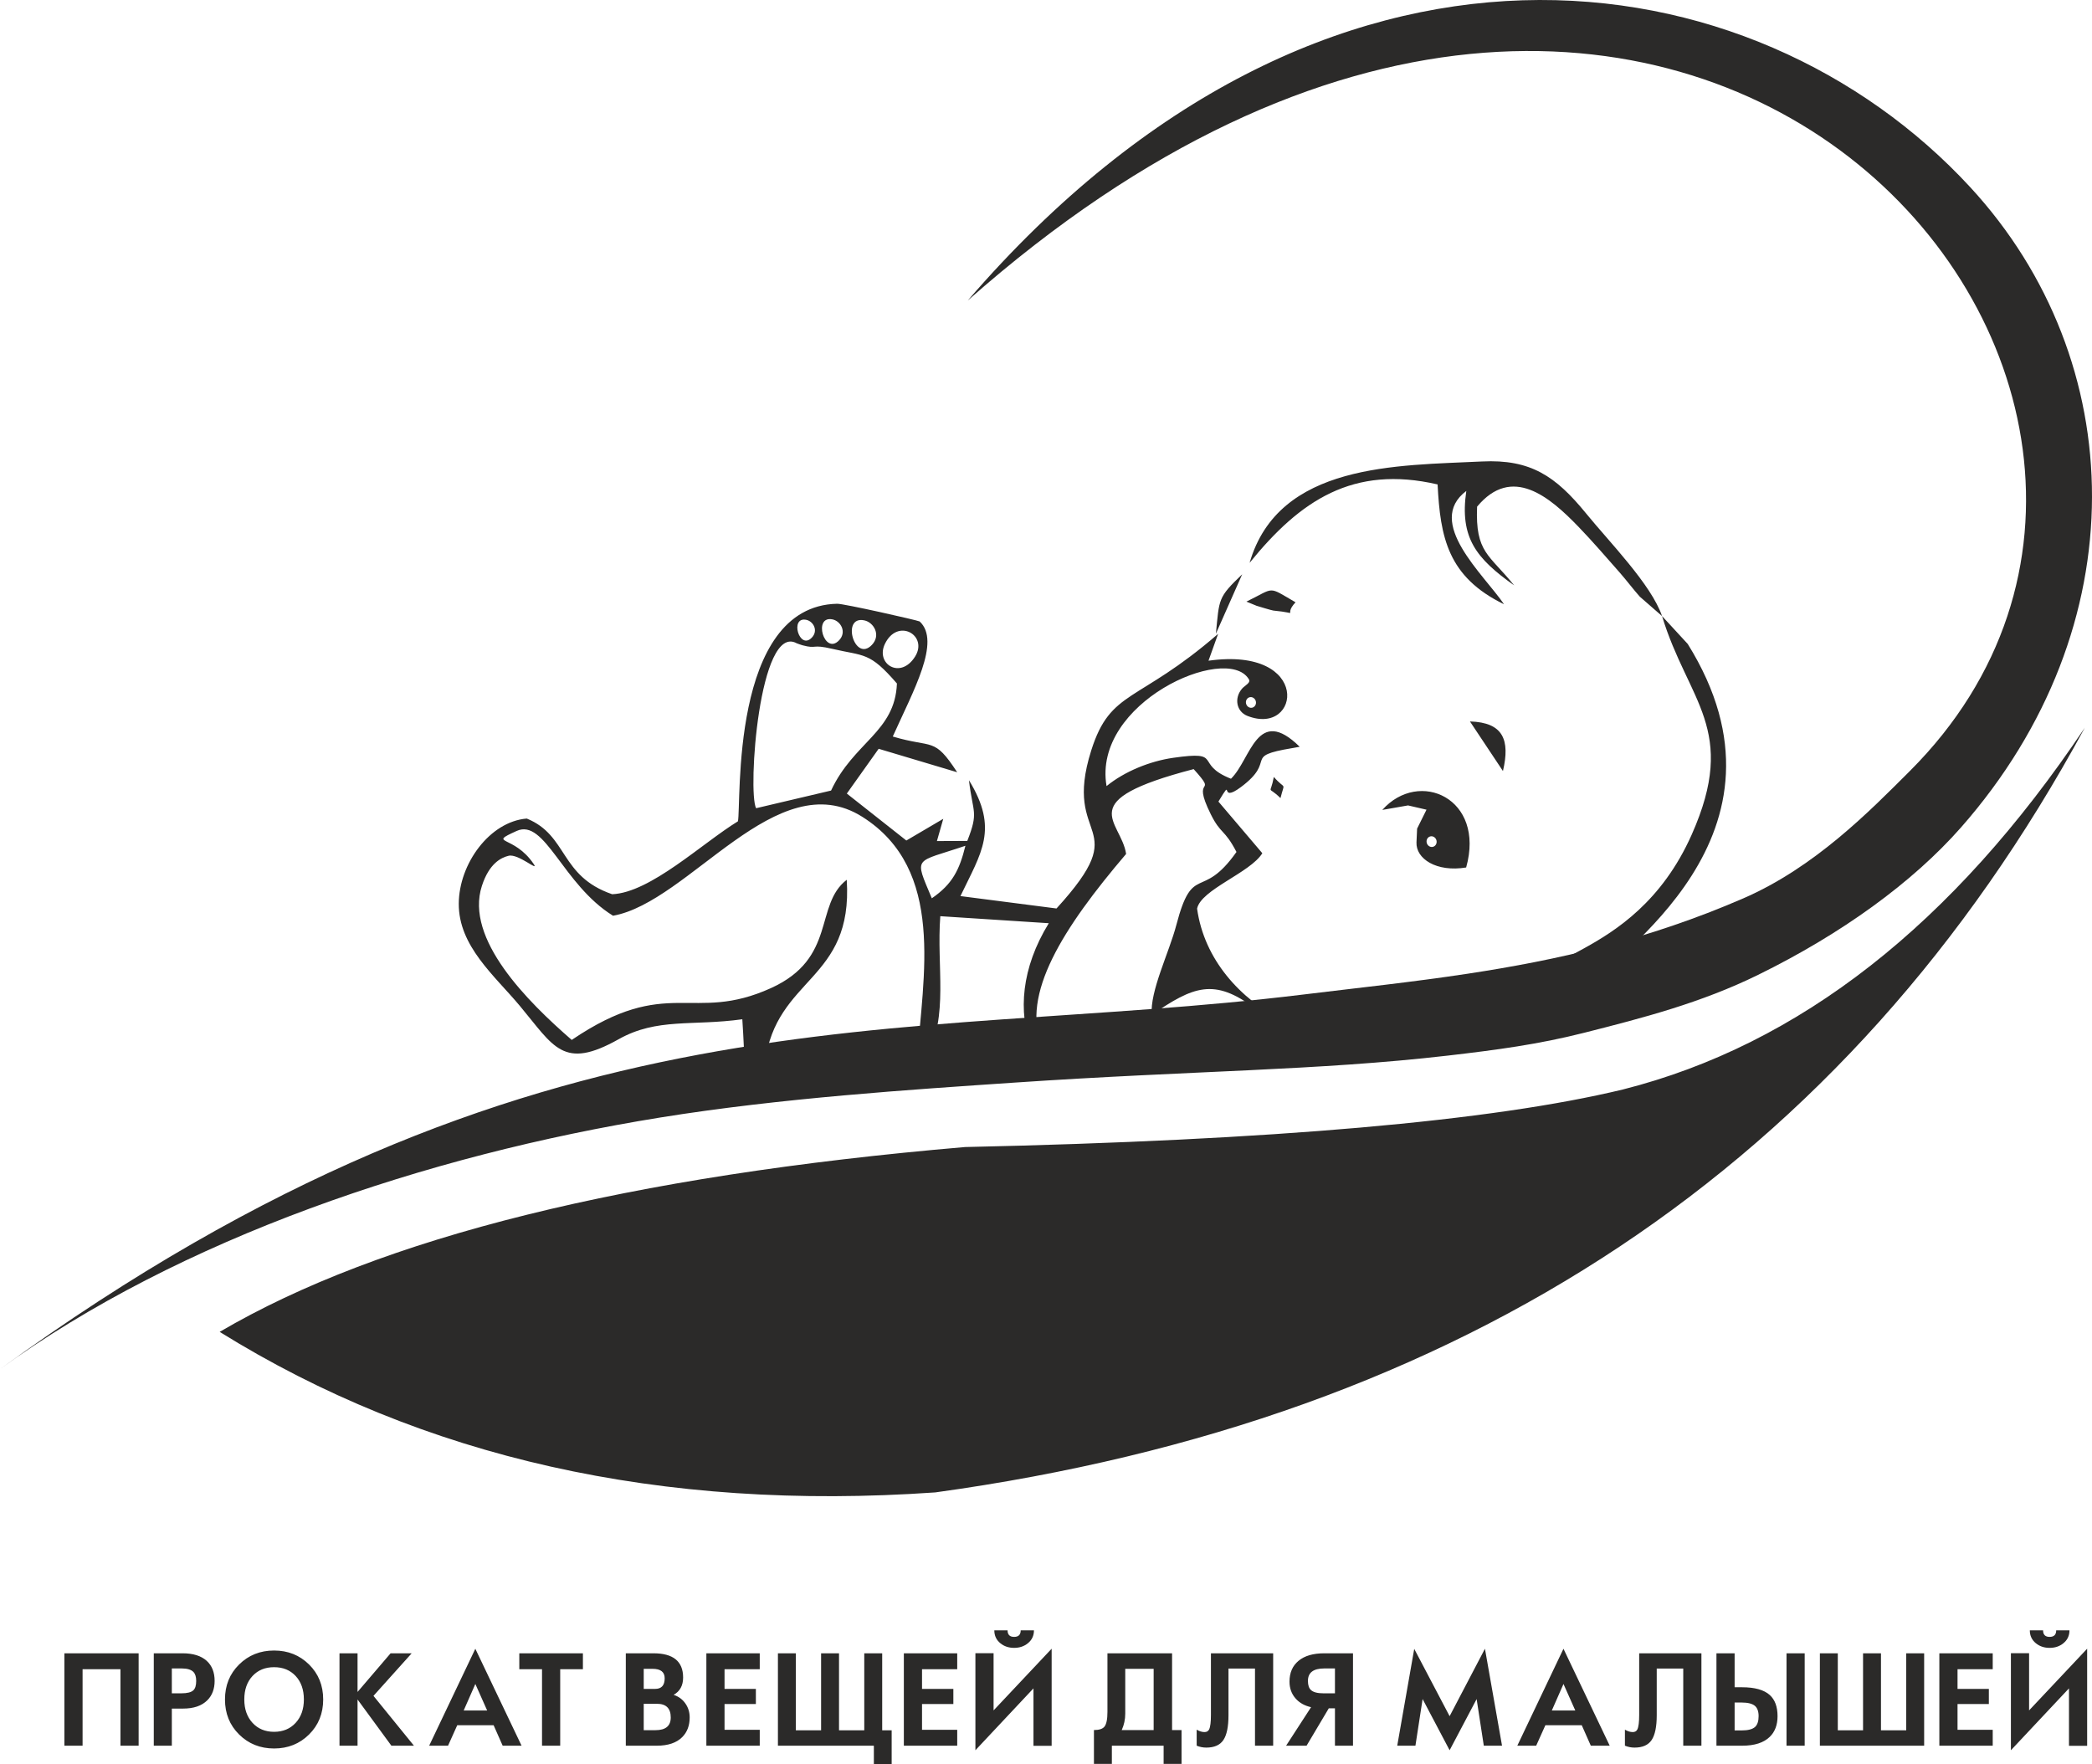
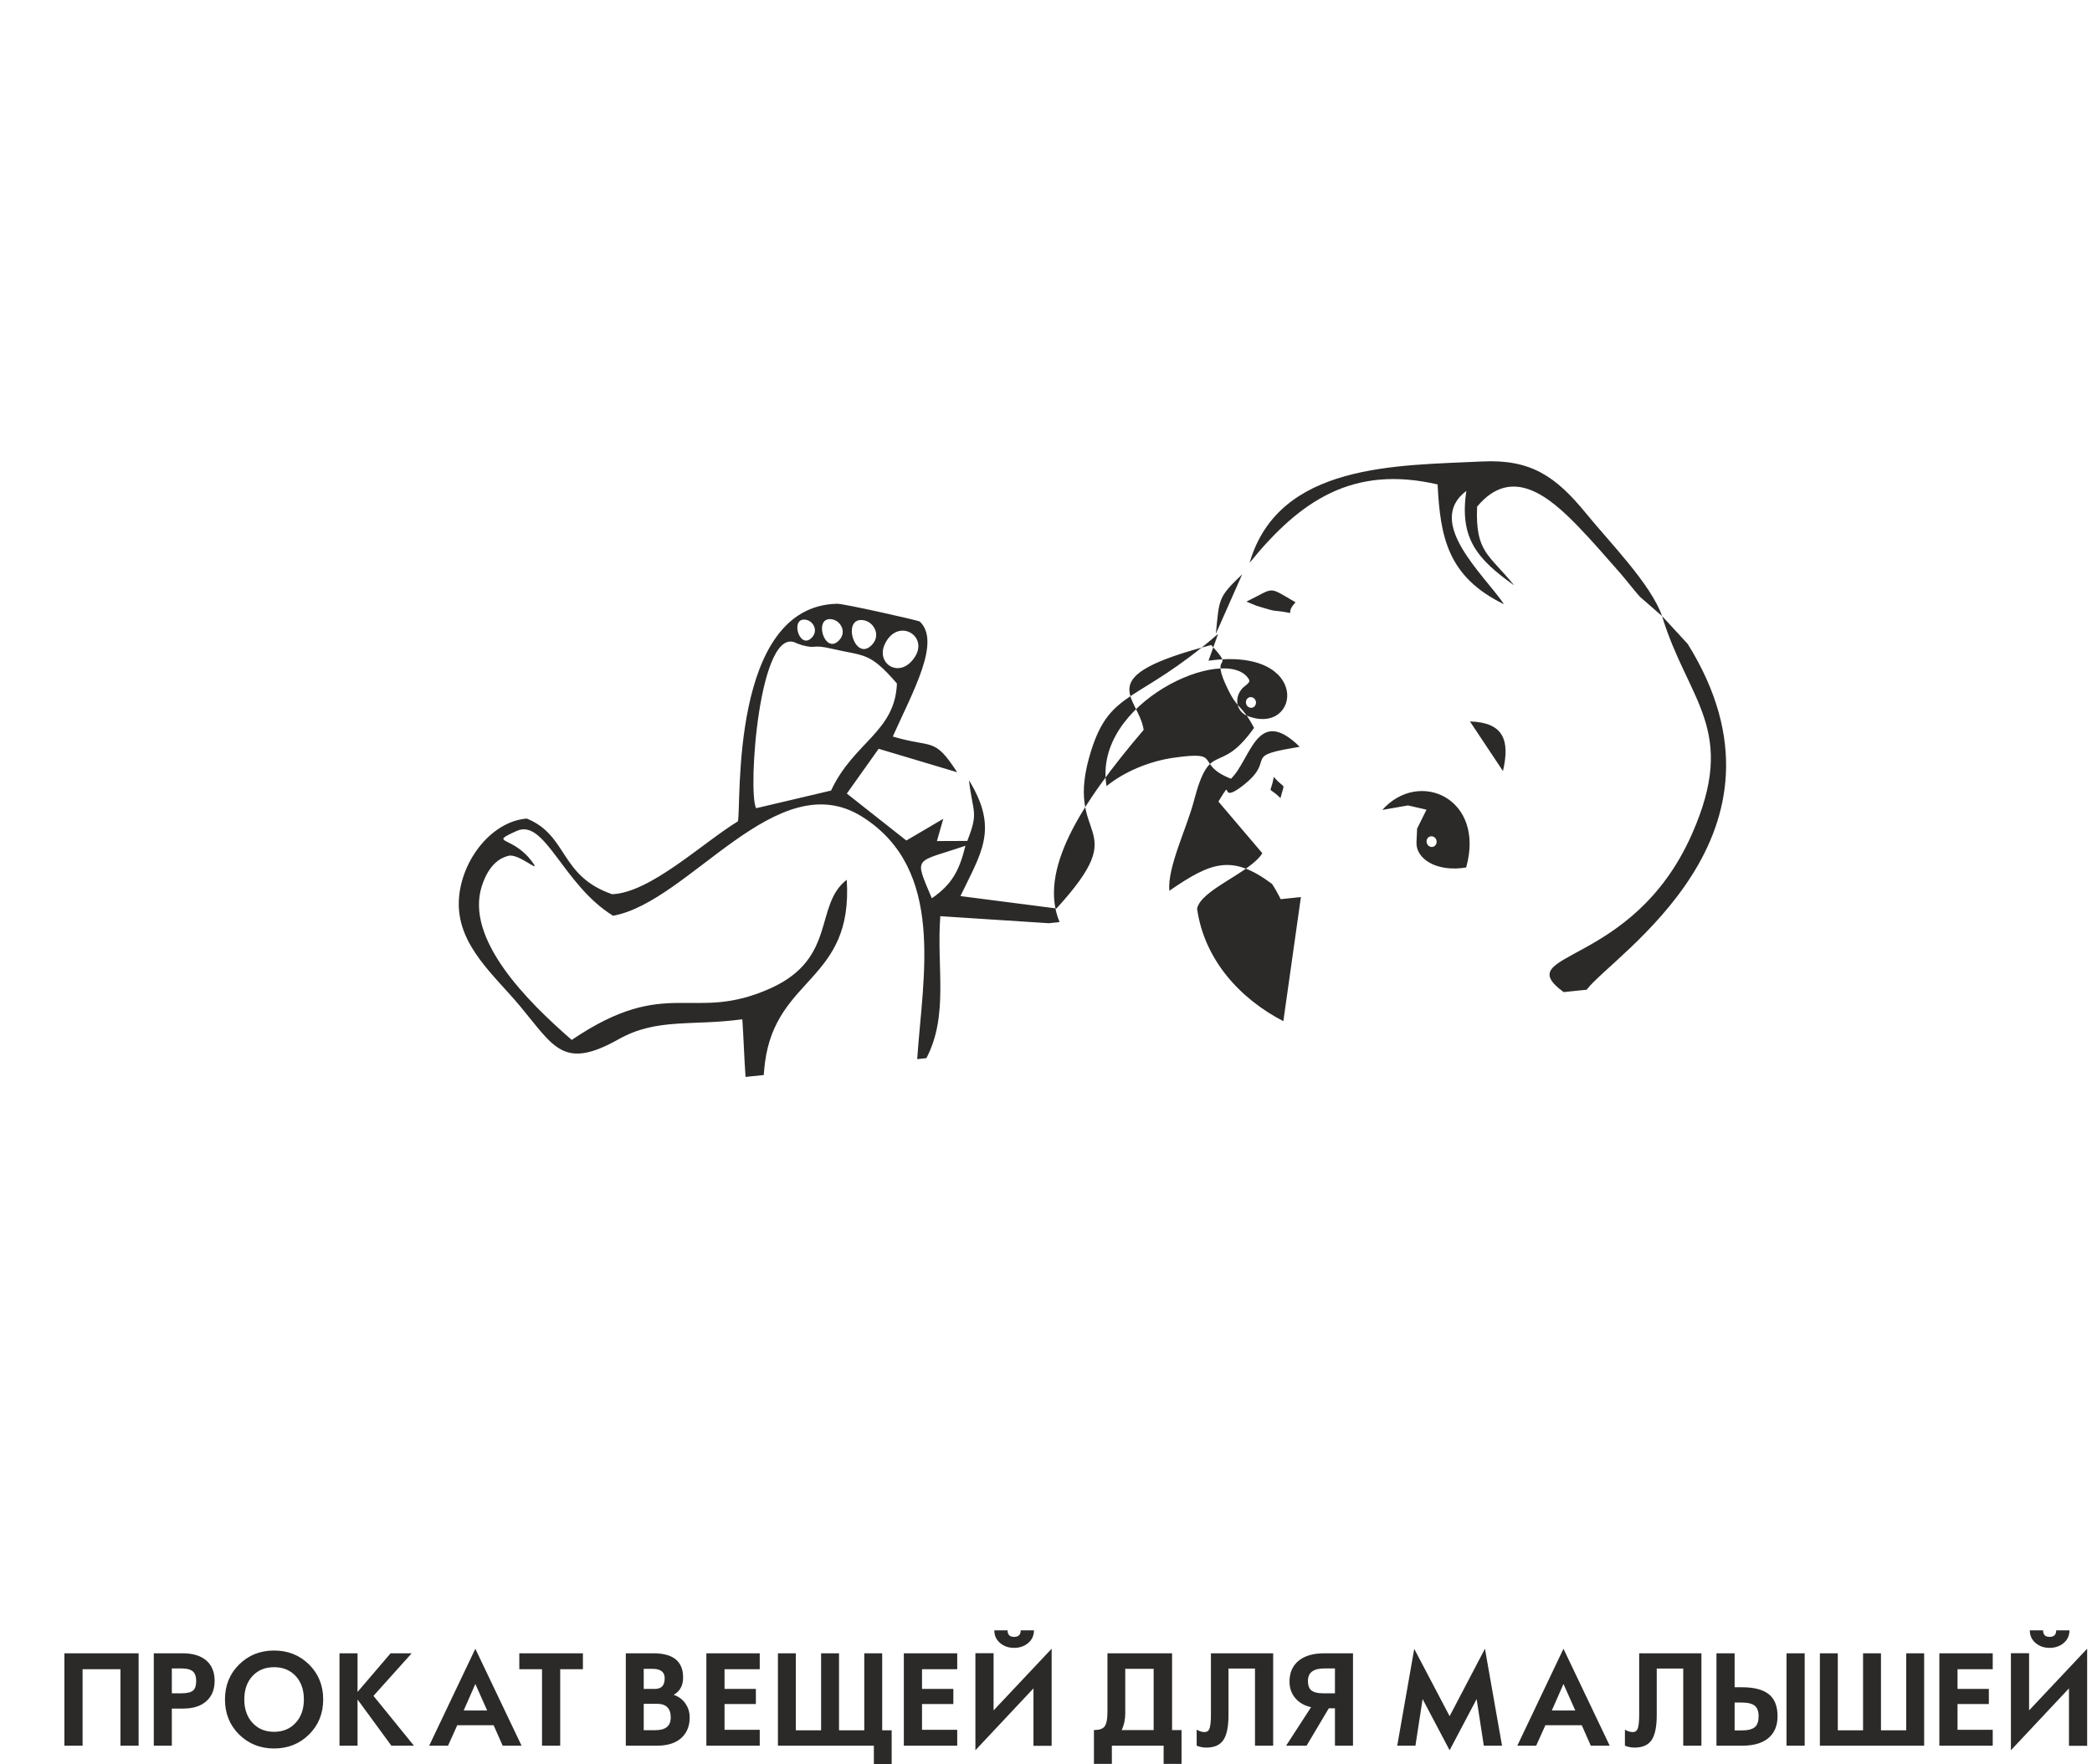
<svg xmlns="http://www.w3.org/2000/svg" xml:space="preserve" width="2436.38mm" height="2054.51mm" version="1.1" style="shape-rendering:geometricPrecision; text-rendering:geometricPrecision; image-rendering:optimizeQuality; fill-rule:evenodd; clip-rule:evenodd" viewBox="0 0 8285500 6986857">
  <defs>
    <style type="text/css"> .fil1 {fill:#2B2A29} .fil0 {fill:#2B2A29;fill-rule:nonzero} </style>
  </defs>
  <g id="Слой_x0020_1">
    <g id="_2328264639360">
      <path class="fil0" d="M549056 6913858l-71995 0 0 -302976 -149993 0 0 302976 -72008 0 0 -365978 293996 0 0 365978zm300979 -256646c0,31914 -9676,57578 -29092,76904 -21992,21838 -53906,32750 -95984,32750l-44423 0 0 146992 -71493 0 0 -365978 113996 0c41576,0 73322,9921 95495,29749 21001,19081 31501,45583 31501,79583zm-73000 0c0,-16259 -3749,-28164 -11247,-35675 -8916,-9083 -24338,-13657 -46163,-13657l-39089 0 0 98497 37672 0c23075,0 38909,-3917 47322,-11750 7666,-7009 11505,-19416 11505,-37415zm502971 73490c0,55580 -18655,101743 -55993,138745 -37324,36912 -83500,55414 -138488,55414 -55001,0 -101163,-18502 -138488,-55414 -37350,-37002 -56019,-83165 -56019,-138745 0,-55491 18669,-101654 56019,-138489 37325,-36912 83487,-55336 138488,-55336 54988,0 101164,18424 138488,55336 37338,36835 55993,82998 55993,138489zm-76491 0c0,-38497 -10835,-69496 -32493,-92828 -21670,-23333 -50169,-34993 -85497,-34993 -35327,0 -63826,11660 -85497,34993 -21670,23332 -32493,54331 -32493,92828 0,38084 10823,68992 32571,92660 21760,23667 50247,35495 85419,35495 35160,0 63659,-11828 85407,-35495 21748,-23668 32583,-54576 32583,-92660zm435988 183156l-89349 0 -134069 -183066 0 183066 -71492 0 0 -365978 71492 0 0 153073 130913 -153073 83500 0 -151334 168572 160339 197406zm426210 0l-74829 0 -35830 -81001 -144157 0 -36410 81001 -74752 0 182834 -383976 183144 383976zm-136324 -139493l-46742 -104991 -46163 104991 92905 0zm379248 -163483l-89929 0 0 302976 -71995 0 0 -302976 -89993 0 0 -63002 251917 0 0 63002zm422886 190899c0,32249 -9753,58158 -29337,77909 -22585,22753 -56328,34168 -101073,34168l-122577 0 0 -365978 109577 0c78243,0 117410,32004 117410,95907 0,31746 -12510,54666 -37582,68671 20073,6493 35907,18334 47412,35405 10746,15924 16170,33923 16170,53918zm-99000 -154992c0,-24917 -16001,-37414 -47914,-37414l-35083 0 0 79493 45171 0c25239,0 37826,-13992 37826,-42079zm24003 155237c0,-36074 -18166,-54163 -54498,-54163l-52502 0 0 104500 46420 0c40404,0 60580,-16749 60580,-50337zm352488 111832l-211410 0 0 -365978 211410 0 0 63002 -139415 0 0 77986 124083 0 0 60000 -124083 0 0 101988 139415 0 0 63002zm522478 72999l-70501 0 0 -71994 -747 -1005 -379222 0 0 -365978 70989 0 0 304986 99992 0 0 -304986 71003 0 0 304986 99991 0 0 -304986 70990 0 0 304986 37505 0 0 133991zm259660 -72999l-211411 0 0 -365978 211411 0 0 63002 -139403 0 0 77986 124071 0 0 60000 -124071 0 0 101988 139403 0 0 63002zm303903 -456976c0,21168 -8000,38174 -24157,51252 -14919,12162 -33085,18243 -54421,18243 -21336,0 -39489,-6081 -54408,-18243 -16002,-13078 -24003,-30084 -24003,-51252l52501 0c0,17341 8658,25999 25910,25999 17419,0 26090,-8658 26090,-25999l52488 0zm70088 457478l-72007 0 0 -227567 -229977 245063 0 -384388 71995 0 0 226562 229989 -244316 0 384646zm514464 71493l-70990 0 0 -71995 -204994 0 0 71995 -70990 0 0 -133992c20498,0 34322,-4497 41499,-13412 8000,-9753 11994,-29337 11994,-58583l0 -231986 255989 0 0 303981 37492 0 0 133992zm-110492 -133992l0 -242486 -112488 0 0 177487c0,22998 -4664,44668 -13915,64999l126403 0zm473390 61997l-71995 0 0 -305475 -105003 0 0 184818c0,45415 -6751,78076 -20163,98162 -13425,19995 -35997,29993 -67743,29993 -13000,0 -25755,-2499 -38084,-7576l0 -63414c10912,6326 21245,9496 31075,9496 8503,0 14507,-3414 18089,-10256 4909,-9740 7331,-29079 7331,-57822l0 -243904 246493 0 0 365978zm316156 0l-71492 0 0 -147996 -24415 0 -87997 147996 -81077 0 98909 -152570c-25588,-5759 -45918,-17084 -61005,-34168 -16247,-18244 -24415,-40662 -24415,-67164 0,-35159 12008,-62666 35920,-82417 23912,-19738 57745,-29659 101576,-29659l113996 0 0 365978zm-71492 -207481l0 -98497 -42246 0c-43174,0 -64754,16414 -64754,49332 0,16994 4084,29079 12252,36410 9328,8503 25665,12755 49074,12755l45674 0zm661713 207481l-72163 0 -28408 -184651 -107001 202649 -106987 -202817 -28434 184819 -72073 0 67331 -383564 140163 266656 139906 -267146 67666 384054zm426492 0l-74842 0 -35830 -81001 -144157 0 -36409 81001 -74752 0 182834 -383976 183156 383976zm-136336 -139493l-46743 -104991 -46162 104991 92905 0zm499570 139493l-71995 0 0 -305475 -104990 0 0 184818c0,45415 -6751,78076 -20164,98162 -13424,19995 -35997,29993 -67743,29993 -12999,0 -25754,-2499 -38084,-7576l0 -63414c10912,6326 21245,9496 31076,9496 8503,0 14507,-3414 18089,-10256 4908,-9740 7330,-29079 7330,-57822l0 -243904 246481 0 0 365978zm408996 0l-71994 0 0 -365978 71994 0 0 365978zm-107489 -116998c0,34503 -10256,61829 -30754,81838 -23912,23410 -60502,35160 -109667,35160l-101576 0 0 -365978 71995 0 0 134494 29581 0c50247,0 86837,10243 109667,30741 20498,18592 30754,46498 30754,83745zm-75010 0c0,-18914 -4922,-32493 -14662,-40829 -10423,-8748 -28009,-13167 -52746,-13167l-27584 0 0 110491 27584 0c25239,0 42993,-4573 53236,-13656 9418,-8671 14172,-22921 14172,-42839zm655632 116998l-412965 0 0 -365978 70989 0 0 304986 99992 0 0 -304986 71003 0 0 304986 99991 0 0 -304986 70990 0 0 365978zm271590 0l-211397 0 0 -365978 211397 0 0 63002 -139402 0 0 77986 124071 0 0 60000 -124071 0 0 101988 139402 0 0 63002zm303904 -456976c0,21168 -8001,38174 -24157,51252 -14920,12162 -33086,18243 -54422,18243 -21335,0 -39489,-6081 -54408,-18243 -16002,-13078 -24002,-30084 -24002,-51252l52501 0c0,17341 8658,25999 25909,25999 17419,0 26090,-8658 26090,-25999l52489 0zm70088 457478l-72008 0 0 -227567 -229976 245063 0 -384388 71995 0 0 226562 229989 -244316 0 384646z" />
-       <path class="fil1" d="M6582636 2439928c102645,338187 303272,448099 117281,866062 -236095,530453 -728206,459798 -507055,623217l91089 -9444c104552,-138514 872247,-611376 400364,-1369473l-101679 -110362zm-1499856 1604395c-171793,-88692 -313244,-243517 -341653,-445612 15512,-75873 210084,-141581 258398,-219515l-173893 -204530c64509,-106292 -2654,11222 89349,-57604 145523,-108829 2384,-120734 202946,-154116l29607 -5334c-169693,-166819 -192703,49448 -272183,126610 -149118,-58944 -25201,-112090 -228740,-82921 -92634,13296 -192677,53945 -264053,112038 -56818,-330470 472204,-564208 562146,-425372 12446,15718 -13812,26025 -25059,38935 -32738,37530 -23294,91217 21155,108584 210264,82174 256118,-276293 -154490,-218728l38072 -106291c-319956,277040 -425436,218586 -502391,461292 -117861,371840 177552,281034 -137664,626269l-380459 -49075c82676,-172874 152648,-265084 33730,-458882 15461,132600 39206,123890 -6610,240463l-120270 477 25149 -88099 -146231 85986 -235748 -185965 126094 -177320 310938 92905c-92673,-142340 -94735,-93510 -255035,-141490 81632,-181739 191698,-376903 106420,-455752 -10487,-5205 -300270,-70616 -326707,-70062 -426506,9083 -378733,796516 -393008,861644 -141542,86682 -346394,282374 -498024,288790 -209207,-71943 -174048,-232874 -338265,-299741 -146386,11930 -268292,178311 -269323,336692 -1121,168469 141477,284990 241932,405299 135151,161847 171059,255783 391578,131815 151874,-85330 292012,-51342 489482,-78901 5244,75190 7344,152480 12794,228353l72226 -7486c979,-15963 2500,-32274 4664,-48958 44217,-341666 349808,-321052 323938,-724302 -129663,99772 -38497,310229 -299884,428889 -312278,141696 -407734,-53198 -789365,205368 -175091,-152184 -423878,-399450 -355903,-609740 28937,-89555 76324,-112450 105918,-119613 38638,-9341 121649,65746 99540,32879 -78823,-117307 -185810,-77264 -67988,-131079 112644,-51497 182293,212235 382083,335688 302486,-53829 648816,-605269 986849,-391991 331848,209350 239393,634155 217800,959857l36449 -3774c89078,-170698 39669,-359407 55013,-562289l429676 27816c-109358,177951 -121443,351123 -69547,491428l42645 -4420c-84801,-204582 83307,-468223 333150,-761394 -19970,-134018 -217801,-209478 267532,-335972 101744,112798 -13476,15500 67911,179047 40107,80614 53481,56792 101640,149104 -138797,196697 -172771,39077 -238260,289564 -28641,109396 -105197,261863 -97260,355645 164952,-113313 247099,-146399 406948,-27121 13335,20550 24518,40636 33936,60335l80305 -8323zm-133644 -1815265c200330,-247279 409602,-387931 744556,-310474 10590,208821 39991,366055 263139,474576 -79893,-117759 -314249,-324569 -149440,-448808 -27133,185913 39670,267545 189457,373953 -98806,-122848 -154219,-129148 -146721,-311686 137599,-165492 286381,-39798 401911,80047 55593,57656 110002,120786 163289,181379 26090,29736 54666,67498 79210,95018l88099 76865c-42697,-124870 -208048,-292721 -300798,-406459 -120477,-147584 -219540,-215275 -412411,-205793 -334954,16504 -805393,5347 -920291,401382zm181907 156320c-113120,-65566 -79468,-58531 -194533,-2693l40004 16452c6674,2049 59897,18347 66661,18978 113738,10810 35057,23745 87868,-32737zm-315447 124573l104139 -235310c-96912,92467 -90354,96771 -104139,235310zm796966 771741l-2473 54279c-2964,64857 78759,119201 196710,99695 76877,-274142 -186622,-391487 -332094,-227966l101937 -17831 73116 16878 -37196 74945zm339965 -228005c28938,-123633 1134,-192523 -130719,-196427l130719 196427zm-881072 107180c16994,-68941 21413,-28705 -26360,-83783 -14250,77328 -27829,30741 26360,83783zm-1446994 -560819c52437,-84054 -69586,-154838 -119910,-49384 -37685,78927 61946,142263 119910,49384zm-409048 -74881c26708,-28087 5347,-64522 -21787,-70268 -67215,-14211 -27906,122512 21787,70268zm107838 10797c31475,-33073 6300,-75976 -25652,-82753 -79159,-16736 -32880,144286 25652,82753zm129984 18102c36925,-38820 7408,-89169 -30096,-97106 -92867,-19648 -38562,169280 30096,97106zm-157891 15473c-82830,-19416 -57990,1830 -117088,-13915 -6867,-1842 -16234,-5501 -22882,-7923 -148357,-81516 -194983,587991 -160803,653287l296934 -69973c89761,-192419 253102,-231328 260832,-423993 -109241,-126377 -127961,-107309 -256993,-137483zm528249 780154c-203680,69121 -203976,38419 -133064,208008 81258,-55979 109397,-111663 133064,-208008zm1125363 -588198c10603,-2835 21670,4084 24724,15447 3040,11364 -3092,22882 -13696,25729 -10603,2835 -21670,-4084 -24711,-15447 -3040,-11351 3079,-22882 13683,-25729zm715490 551169c10603,-2834 21670,4072 24711,15435 3040,11364 -3080,22895 -13683,25729 -10603,2847 -21671,-4071 -24724,-15435 -3040,-11363 3092,-22881 13696,-25729z" />
-       <path class="fil1" d="M6428171 4314740c697930,-176605 1307496,-654069 1828694,-1432401 -938853,1730289 -2456386,2739735 -4552689,3028350 -1085013,75781 -2029734,-136162 -2834172,-635813 638024,-374394 1622103,-618390 2952213,-732034 1217999,-26637 2086651,-102667 2605954,-228102zm-2595321 -3124569c1420125,-1646514 3116296,-1374650 3970508,-448705 634235,687496 663797,1739744 -36992,2535933 -191817,217939 -474000,421945 -803407,583610 -226152,111002 -456498,170416 -689002,229340 -180994,45870 -346385,67938 -540621,90426 -515002,59645 -1012297,59138 -1714992,106852 -410920,27902 -924445,61102 -1403179,138226 -926472,149264 -1903887,479760 -2615165,996668 2122527,-1542452 3542175,-1285942 5159155,-1483402 215732,-26340 433044,-49222 653980,-82773 351437,-53365 712192,-133783 1090869,-298193 282926,-122827 500039,-344623 660669,-505174 1495769,-1495025 -898825,-4368812 -3731823,-1862808z" />
+       <path class="fil1" d="M6582636 2439928c102645,338187 303272,448099 117281,866062 -236095,530453 -728206,459798 -507055,623217l91089 -9444c104552,-138514 872247,-611376 400364,-1369473l-101679 -110362zm-1499856 1604395c-171793,-88692 -313244,-243517 -341653,-445612 15512,-75873 210084,-141581 258398,-219515l-173893 -204530c64509,-106292 -2654,11222 89349,-57604 145523,-108829 2384,-120734 202946,-154116l29607 -5334c-169693,-166819 -192703,49448 -272183,126610 -149118,-58944 -25201,-112090 -228740,-82921 -92634,13296 -192677,53945 -264053,112038 -56818,-330470 472204,-564208 562146,-425372 12446,15718 -13812,26025 -25059,38935 -32738,37530 -23294,91217 21155,108584 210264,82174 256118,-276293 -154490,-218728l38072 -106291c-319956,277040 -425436,218586 -502391,461292 -117861,371840 177552,281034 -137664,626269l-380459 -49075c82676,-172874 152648,-265084 33730,-458882 15461,132600 39206,123890 -6610,240463l-120270 477 25149 -88099 -146231 85986 -235748 -185965 126094 -177320 310938 92905c-92673,-142340 -94735,-93510 -255035,-141490 81632,-181739 191698,-376903 106420,-455752 -10487,-5205 -300270,-70616 -326707,-70062 -426506,9083 -378733,796516 -393008,861644 -141542,86682 -346394,282374 -498024,288790 -209207,-71943 -174048,-232874 -338265,-299741 -146386,11930 -268292,178311 -269323,336692 -1121,168469 141477,284990 241932,405299 135151,161847 171059,255783 391578,131815 151874,-85330 292012,-51342 489482,-78901 5244,75190 7344,152480 12794,228353l72226 -7486c979,-15963 2500,-32274 4664,-48958 44217,-341666 349808,-321052 323938,-724302 -129663,99772 -38497,310229 -299884,428889 -312278,141696 -407734,-53198 -789365,205368 -175091,-152184 -423878,-399450 -355903,-609740 28937,-89555 76324,-112450 105918,-119613 38638,-9341 121649,65746 99540,32879 -78823,-117307 -185810,-77264 -67988,-131079 112644,-51497 182293,212235 382083,335688 302486,-53829 648816,-605269 986849,-391991 331848,209350 239393,634155 217800,959857l36449 -3774c89078,-170698 39669,-359407 55013,-562289l429676 27816l42645 -4420c-84801,-204582 83307,-468223 333150,-761394 -19970,-134018 -217801,-209478 267532,-335972 101744,112798 -13476,15500 67911,179047 40107,80614 53481,56792 101640,149104 -138797,196697 -172771,39077 -238260,289564 -28641,109396 -105197,261863 -97260,355645 164952,-113313 247099,-146399 406948,-27121 13335,20550 24518,40636 33936,60335l80305 -8323zm-133644 -1815265c200330,-247279 409602,-387931 744556,-310474 10590,208821 39991,366055 263139,474576 -79893,-117759 -314249,-324569 -149440,-448808 -27133,185913 39670,267545 189457,373953 -98806,-122848 -154219,-129148 -146721,-311686 137599,-165492 286381,-39798 401911,80047 55593,57656 110002,120786 163289,181379 26090,29736 54666,67498 79210,95018l88099 76865c-42697,-124870 -208048,-292721 -300798,-406459 -120477,-147584 -219540,-215275 -412411,-205793 -334954,16504 -805393,5347 -920291,401382zm181907 156320c-113120,-65566 -79468,-58531 -194533,-2693l40004 16452c6674,2049 59897,18347 66661,18978 113738,10810 35057,23745 87868,-32737zm-315447 124573l104139 -235310c-96912,92467 -90354,96771 -104139,235310zm796966 771741l-2473 54279c-2964,64857 78759,119201 196710,99695 76877,-274142 -186622,-391487 -332094,-227966l101937 -17831 73116 16878 -37196 74945zm339965 -228005c28938,-123633 1134,-192523 -130719,-196427l130719 196427zm-881072 107180c16994,-68941 21413,-28705 -26360,-83783 -14250,77328 -27829,30741 26360,83783zm-1446994 -560819c52437,-84054 -69586,-154838 -119910,-49384 -37685,78927 61946,142263 119910,49384zm-409048 -74881c26708,-28087 5347,-64522 -21787,-70268 -67215,-14211 -27906,122512 21787,70268zm107838 10797c31475,-33073 6300,-75976 -25652,-82753 -79159,-16736 -32880,144286 25652,82753zm129984 18102c36925,-38820 7408,-89169 -30096,-97106 -92867,-19648 -38562,169280 30096,97106zm-157891 15473c-82830,-19416 -57990,1830 -117088,-13915 -6867,-1842 -16234,-5501 -22882,-7923 -148357,-81516 -194983,587991 -160803,653287l296934 -69973c89761,-192419 253102,-231328 260832,-423993 -109241,-126377 -127961,-107309 -256993,-137483zm528249 780154c-203680,69121 -203976,38419 -133064,208008 81258,-55979 109397,-111663 133064,-208008zm1125363 -588198c10603,-2835 21670,4084 24724,15447 3040,11364 -3092,22882 -13696,25729 -10603,2835 -21670,-4084 -24711,-15447 -3040,-11351 3079,-22882 13683,-25729zm715490 551169c10603,-2834 21670,4072 24711,15435 3040,11364 -3080,22895 -13683,25729 -10603,2847 -21671,-4071 -24724,-15435 -3040,-11363 3092,-22881 13696,-25729z" />
    </g>
  </g>
</svg>